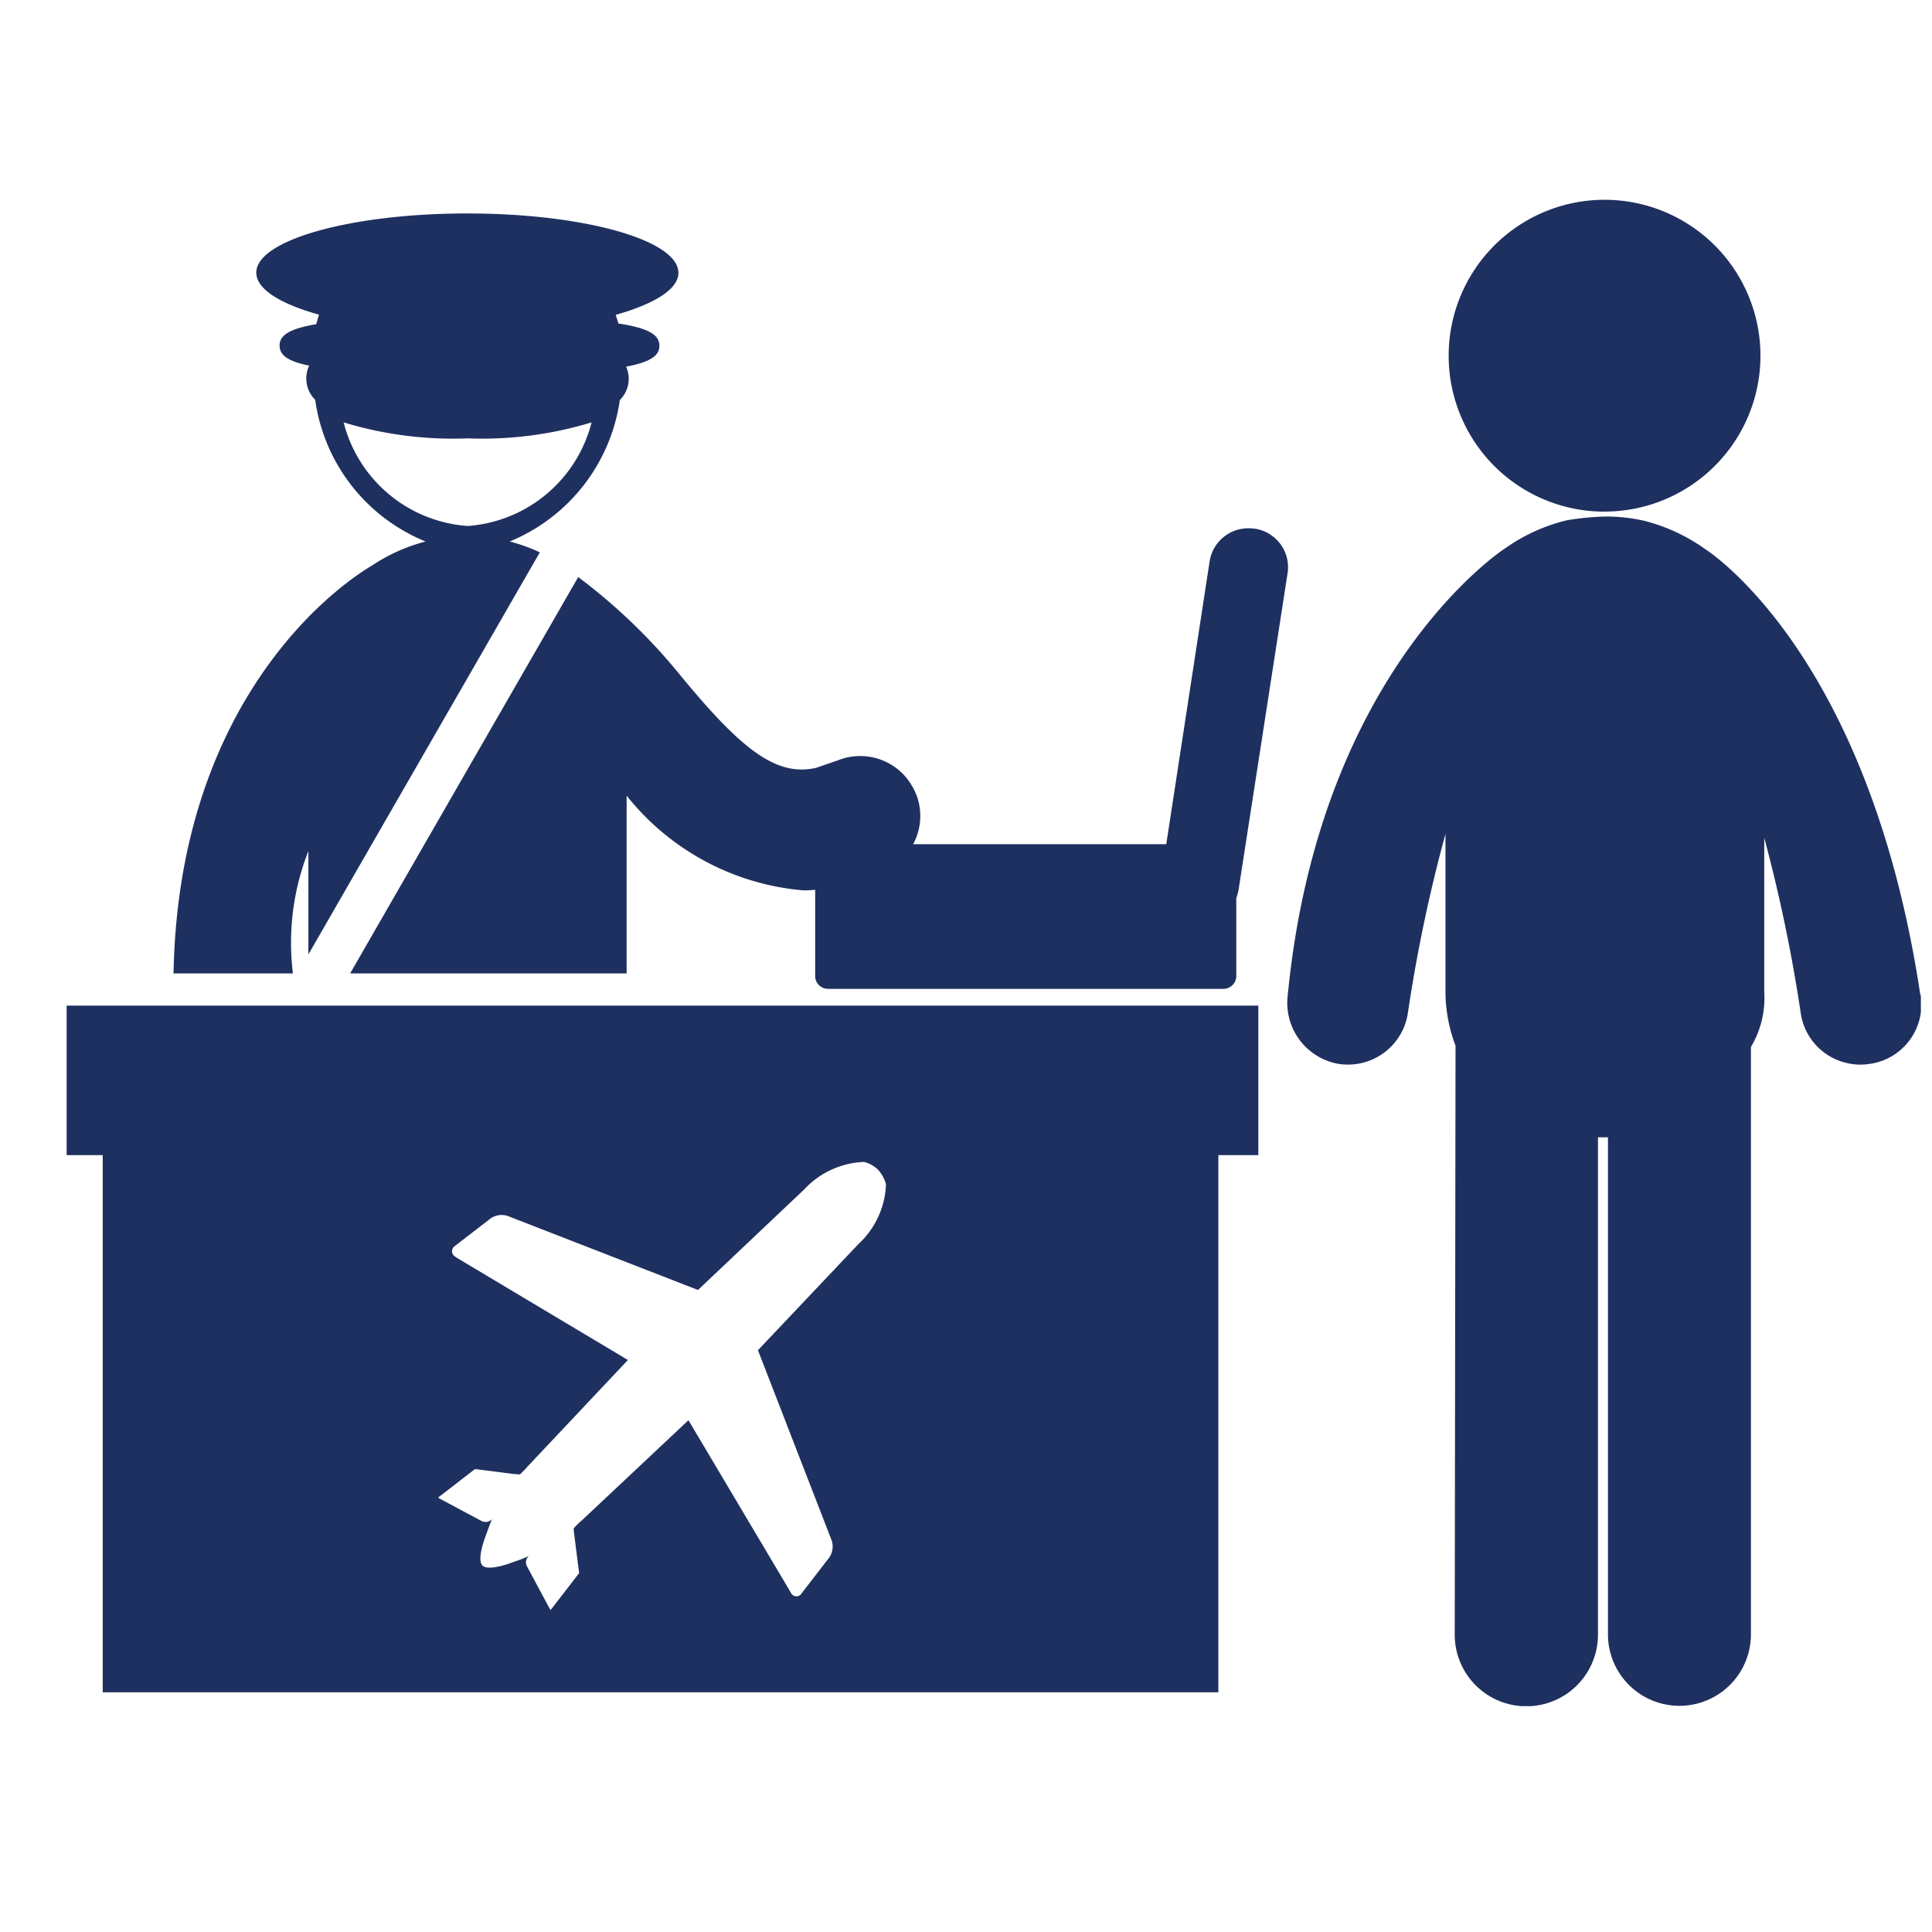
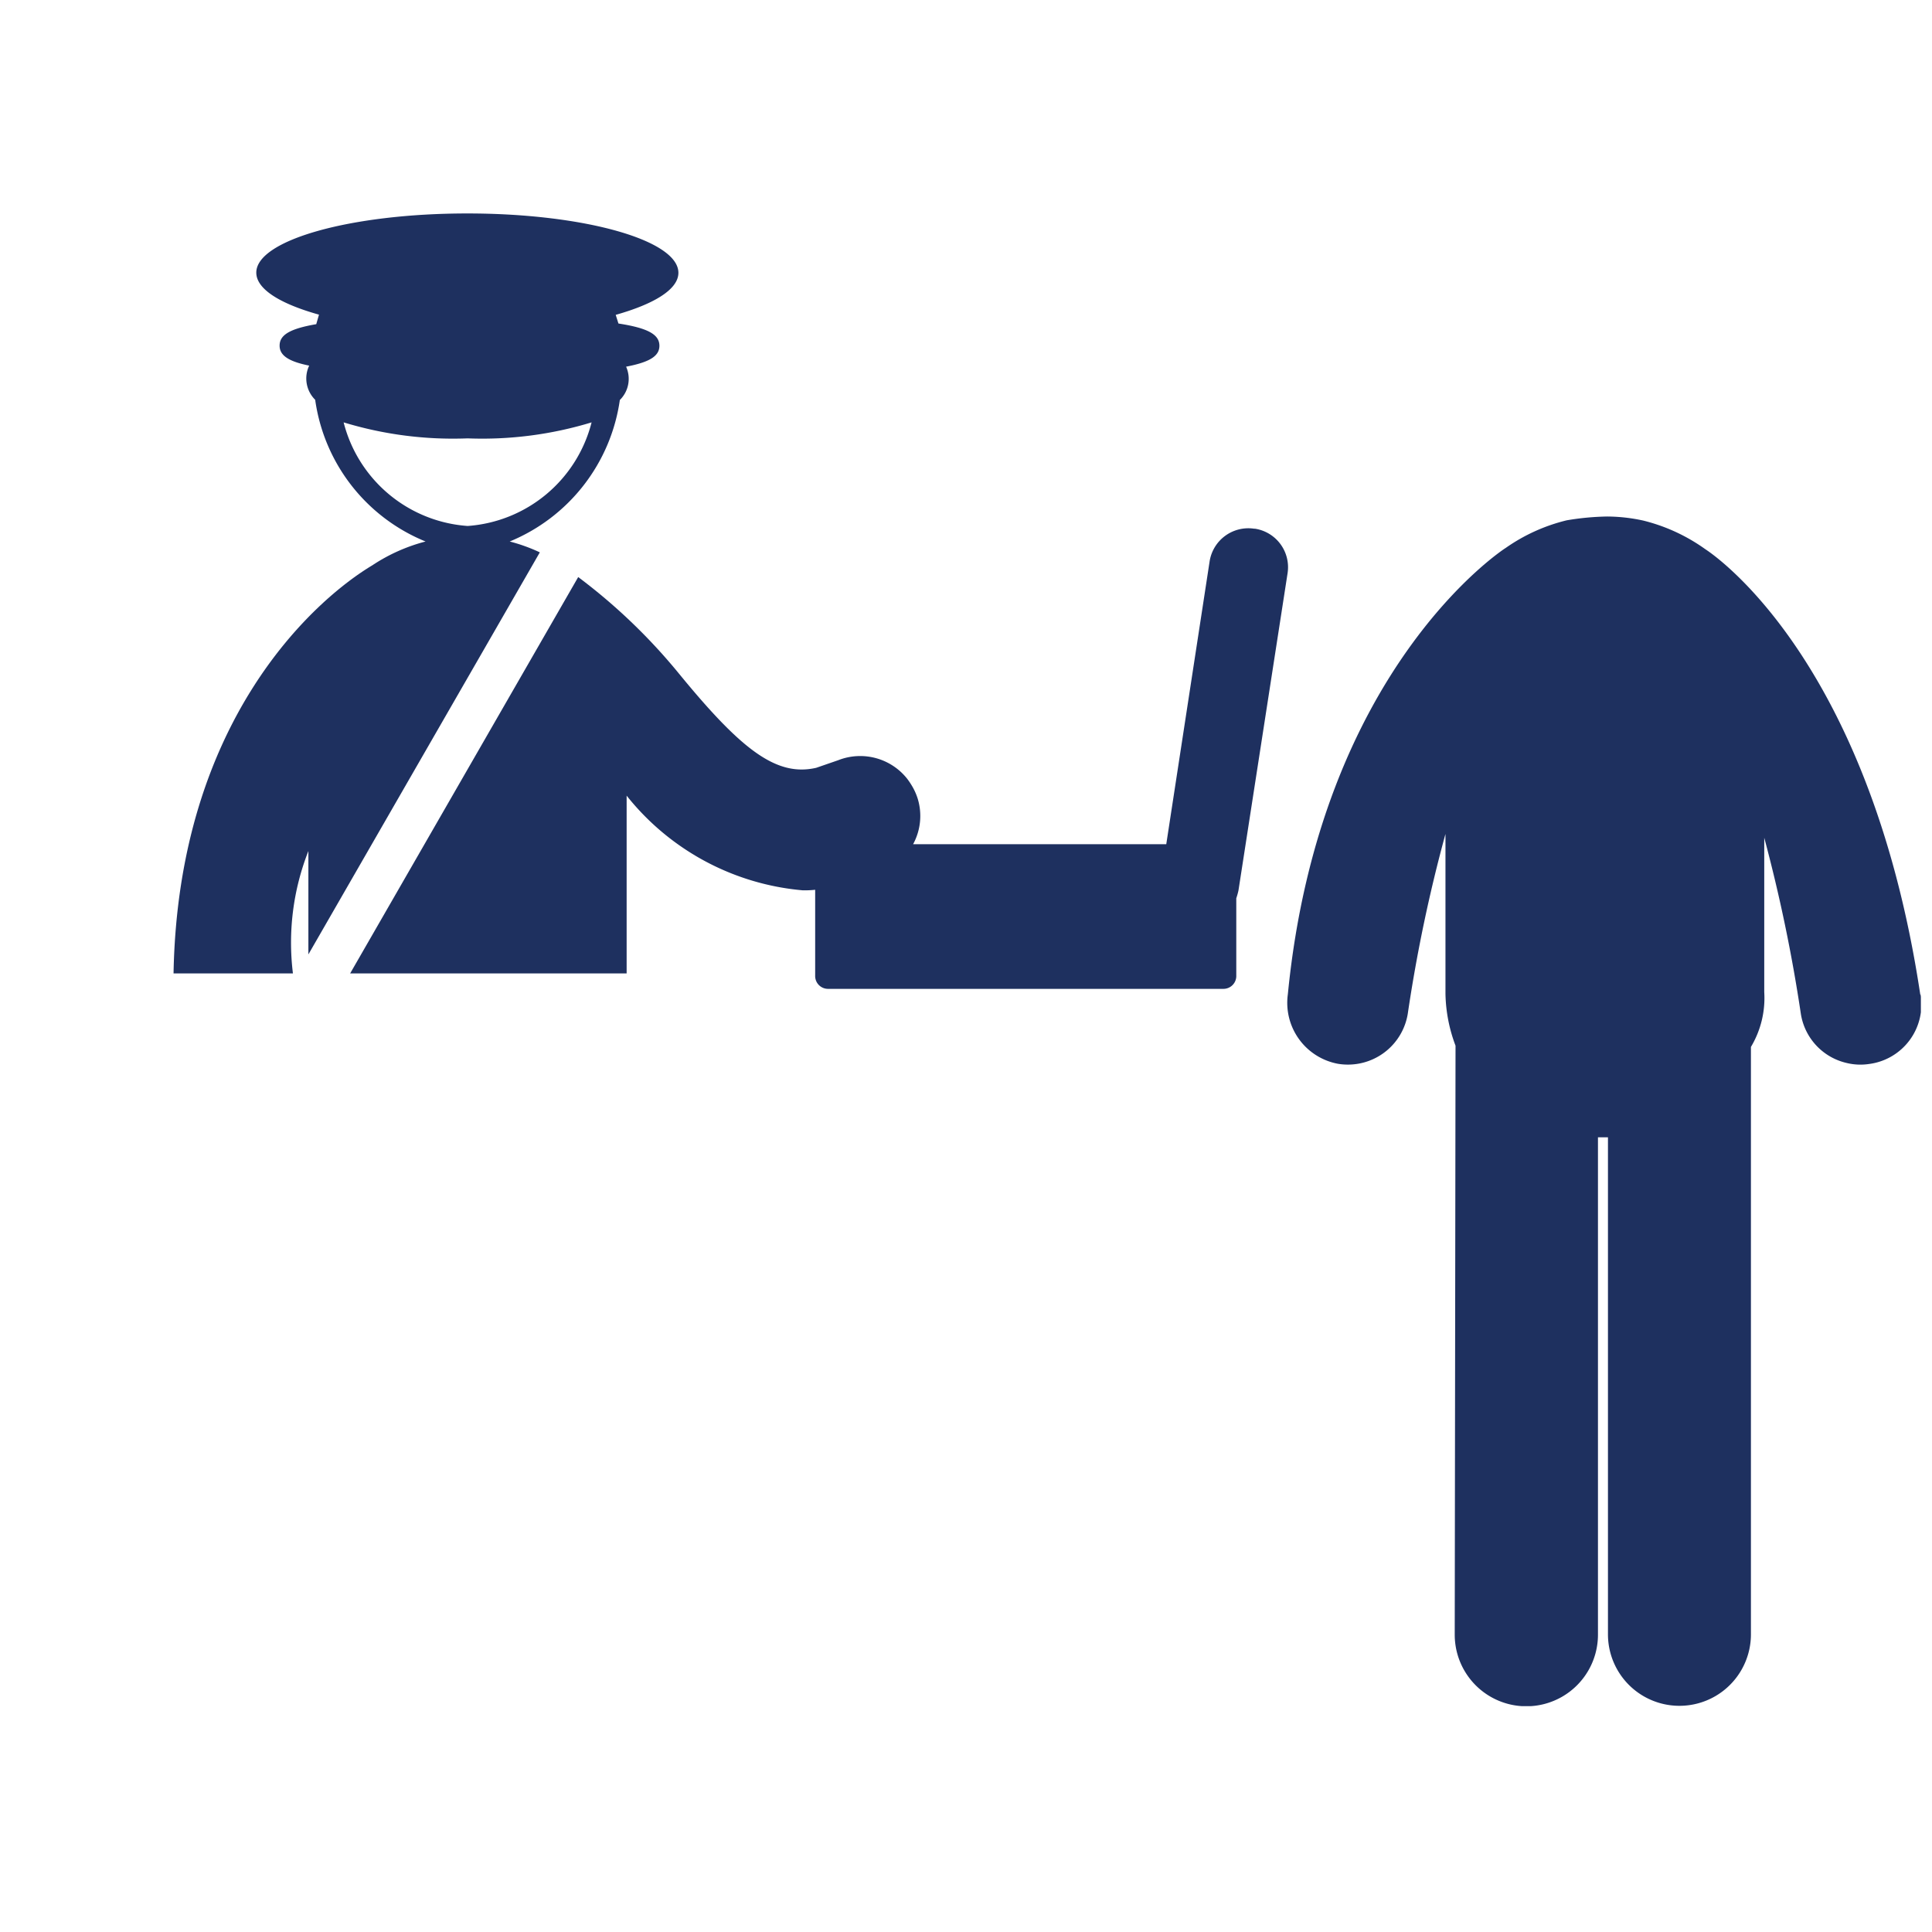
<svg xmlns="http://www.w3.org/2000/svg" width="29" height="29" viewBox="0 0 29 29">
  <defs>
    <clipPath id="clip-path">
      <rect id="Rectangle_18" data-name="Rectangle 18" width="27.833" height="22.61" fill="none" />
    </clipPath>
  </defs>
  <g id="Check-in" transform="translate(-96 -34)">
    <rect id="Rectangle_3" data-name="Rectangle 3" width="29" height="29" transform="translate(96 34)" fill="#fff" opacity="0" />
    <g id="Group_4" data-name="Group 4" transform="translate(97 37)">
      <g id="Group_3" data-name="Group 3" transform="translate(0 0)" clip-path="url(#clip-path)">
-         <path id="Path_5" data-name="Path 5" d="M0,31.944H.542v8.063H17.288V31.944h.6V29.7H0Zm5.84,1.527a.093.093,0,0,1-.012-.163l.538-.415a.292.292,0,0,1,.252-.037l2.859,1.112,1.592-1.507a1.291,1.291,0,0,1,.9-.415.459.459,0,0,1,.212.118.538.538,0,0,1,.118.216,1.285,1.285,0,0,1-.415.9l-1.507,1.592,1.108,2.859a.292.292,0,0,1-.037.252l-.415.538a.091.091,0,0,1-.163-.012L9.334,35.923,7.73,37.43c-.029.02-.118.114-.118.114a.611.611,0,0,0,.008.1l.073.574-.428.554a.241.241,0,0,1-.016-.024l-.334-.623a.125.125,0,0,1,.024-.163,2.306,2.306,0,0,1-.224.086s-.375.151-.472.057.057-.472.057-.472c.041-.118.069-.187.086-.224a.135.135,0,0,1-.163.024L5.6,37.1a.241.241,0,0,0-.024-.016l.554-.428.574.073.1.008s.094-.09.114-.118l1.507-1.6L5.84,33.475Z" transform="translate(0 -17.605)" fill="#1e305f" />
        <path id="Path_6" data-name="Path 6" d="M3.94,11.907H5.732a3.759,3.759,0,0,1,.232-1.837v1.552L9.438,5.587a2.607,2.607,0,0,0-.452-.163A2.711,2.711,0,0,0,10.639,3.3a.445.445,0,0,0,.094-.5c.362-.069.5-.163.5-.314,0-.167-.167-.265-.615-.334l-.041-.13c.578-.163.941-.383.941-.631C11.519.9,10.1.5,8.35.5s-3.168.4-3.168.888c0,.248.358.468.941.631l-.041.143c-.4.069-.55.163-.55.322,0,.143.126.236.444.3a.45.45,0,0,0,.09.513A2.7,2.7,0,0,0,7.723,5.424a2.656,2.656,0,0,0-.8.358C6.058,6.3,4.009,8.107,3.94,11.907M6.493,3.636a5.63,5.63,0,0,0,1.861.24,5.63,5.63,0,0,0,1.861-.24A2.071,2.071,0,0,1,8.355,5.191,2.071,2.071,0,0,1,6.493,3.636" transform="translate(-2.335 -0.296)" fill="#1e305f" />
        <path id="Path_7" data-name="Path 7" d="M24.019,12.11a.588.588,0,0,0-.668.489L22.7,16.846H18.9a.888.888,0,0,0,.069-.684A.915.915,0,0,0,18.9,16a1.125,1.125,0,0,0-.09-.138.9.9,0,0,0-1.034-.277l-.33.114c-.6.138-1.128-.273-2.073-1.429a8.639,8.639,0,0,0-1.5-1.434L10.45,18.785H14.6V16.117a3.8,3.8,0,0,0,2.643,1.421,1.442,1.442,0,0,0,.187-.008v1.287a.193.193,0,0,0,.2.2h5.921a.193.193,0,0,0,.2-.2V17.657a1,1,0,0,0,.033-.118l.737-4.761a.585.585,0,0,0-.489-.668Z" transform="translate(-6.194 -7.174)" fill="#1e305f" />
-         <path id="Path_8" data-name="Path 8" d="M53.278,4.679A2.34,2.34,0,1,0,50.94,2.338a2.339,2.339,0,0,0,2.338,2.342" transform="translate(-30.195 0)" fill="#1e305f" />
        <path id="Path_9" data-name="Path 9" d="M54.49,18.846c-.778-5.164-3.225-6.683-3.229-6.687a2.716,2.716,0,0,0-.929-.428,2.587,2.587,0,0,0-.542-.061,4.01,4.01,0,0,0-.607.057h0a2.7,2.7,0,0,0-.916.415c-.016.008-2.79,1.8-3.27,6.7a.931.931,0,0,0,.753,1.043.89.89,0,0,0,.147.012.909.909,0,0,0,.9-.762,22.965,22.965,0,0,1,.566-2.7v2.4a2.317,2.317,0,0,0,.151.778l-.012,8.841a1.075,1.075,0,1,0,2.15,0V20.988c.041,0,.086,0,.126,0h.024v7.461a1.073,1.073,0,1,0,2.146,0V19.632a1.43,1.43,0,0,0,.2-.823V16.492a23.708,23.708,0,0,1,.55,2.647.9.9,0,0,0,.684.733.874.874,0,0,0,.338.016.9.9,0,0,0,.774-1.043" transform="translate(-26.666 -6.917)" fill="#1e305f" />
      </g>
    </g>
  </g>
</svg>